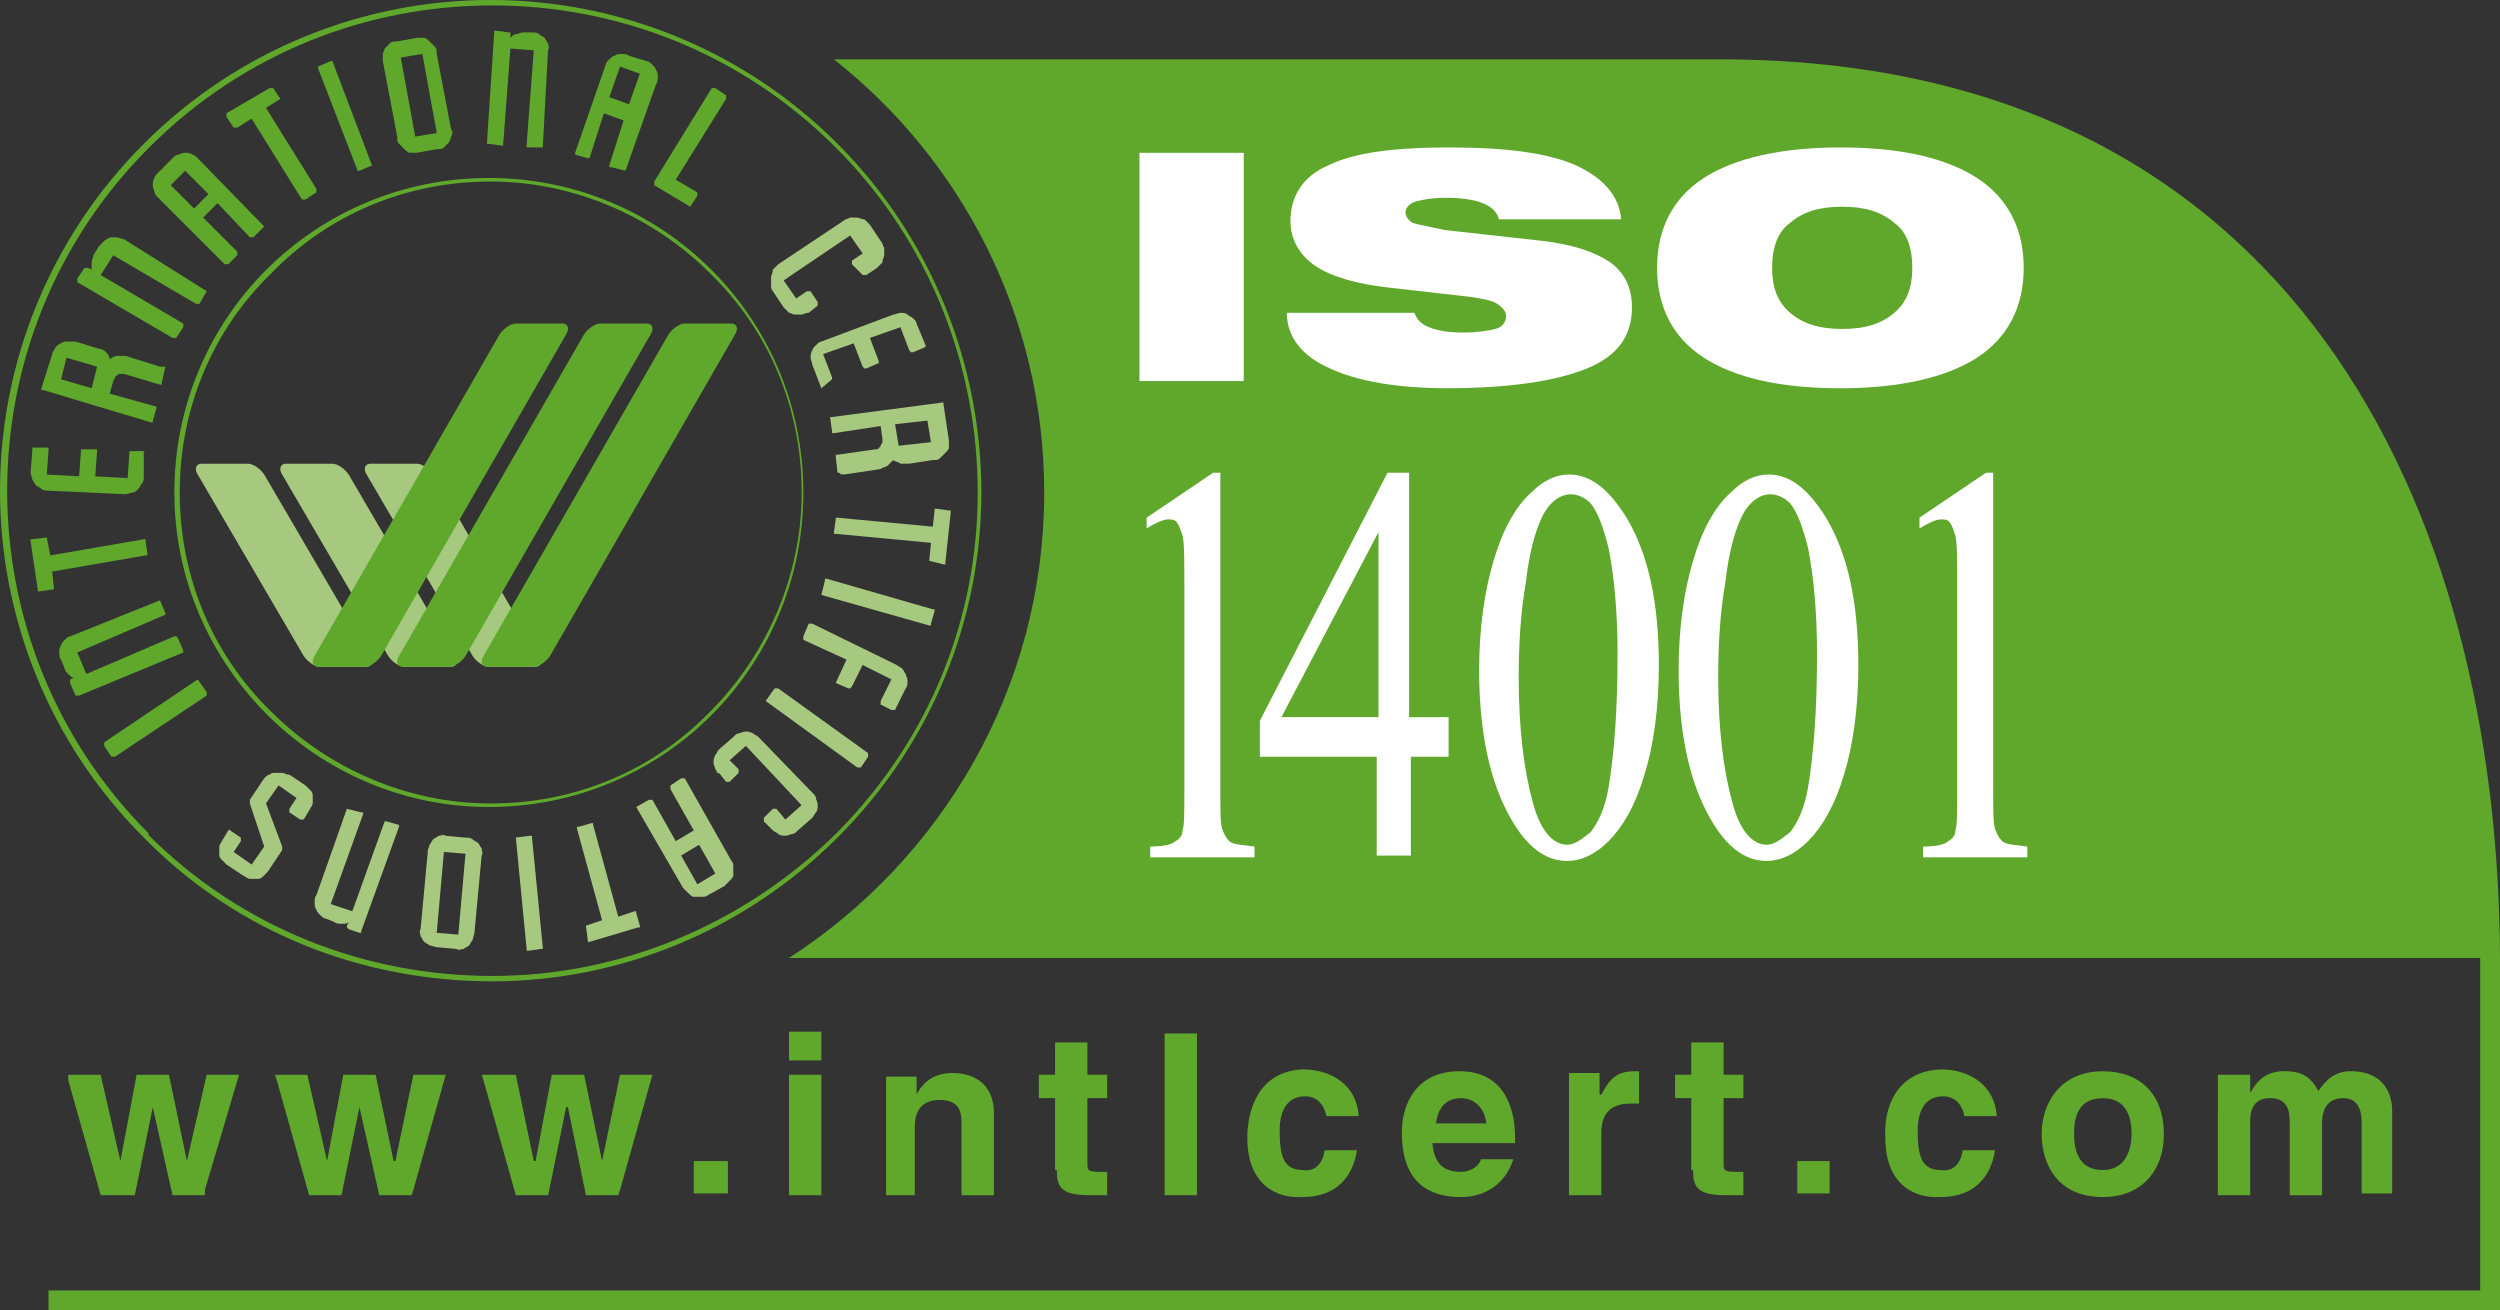
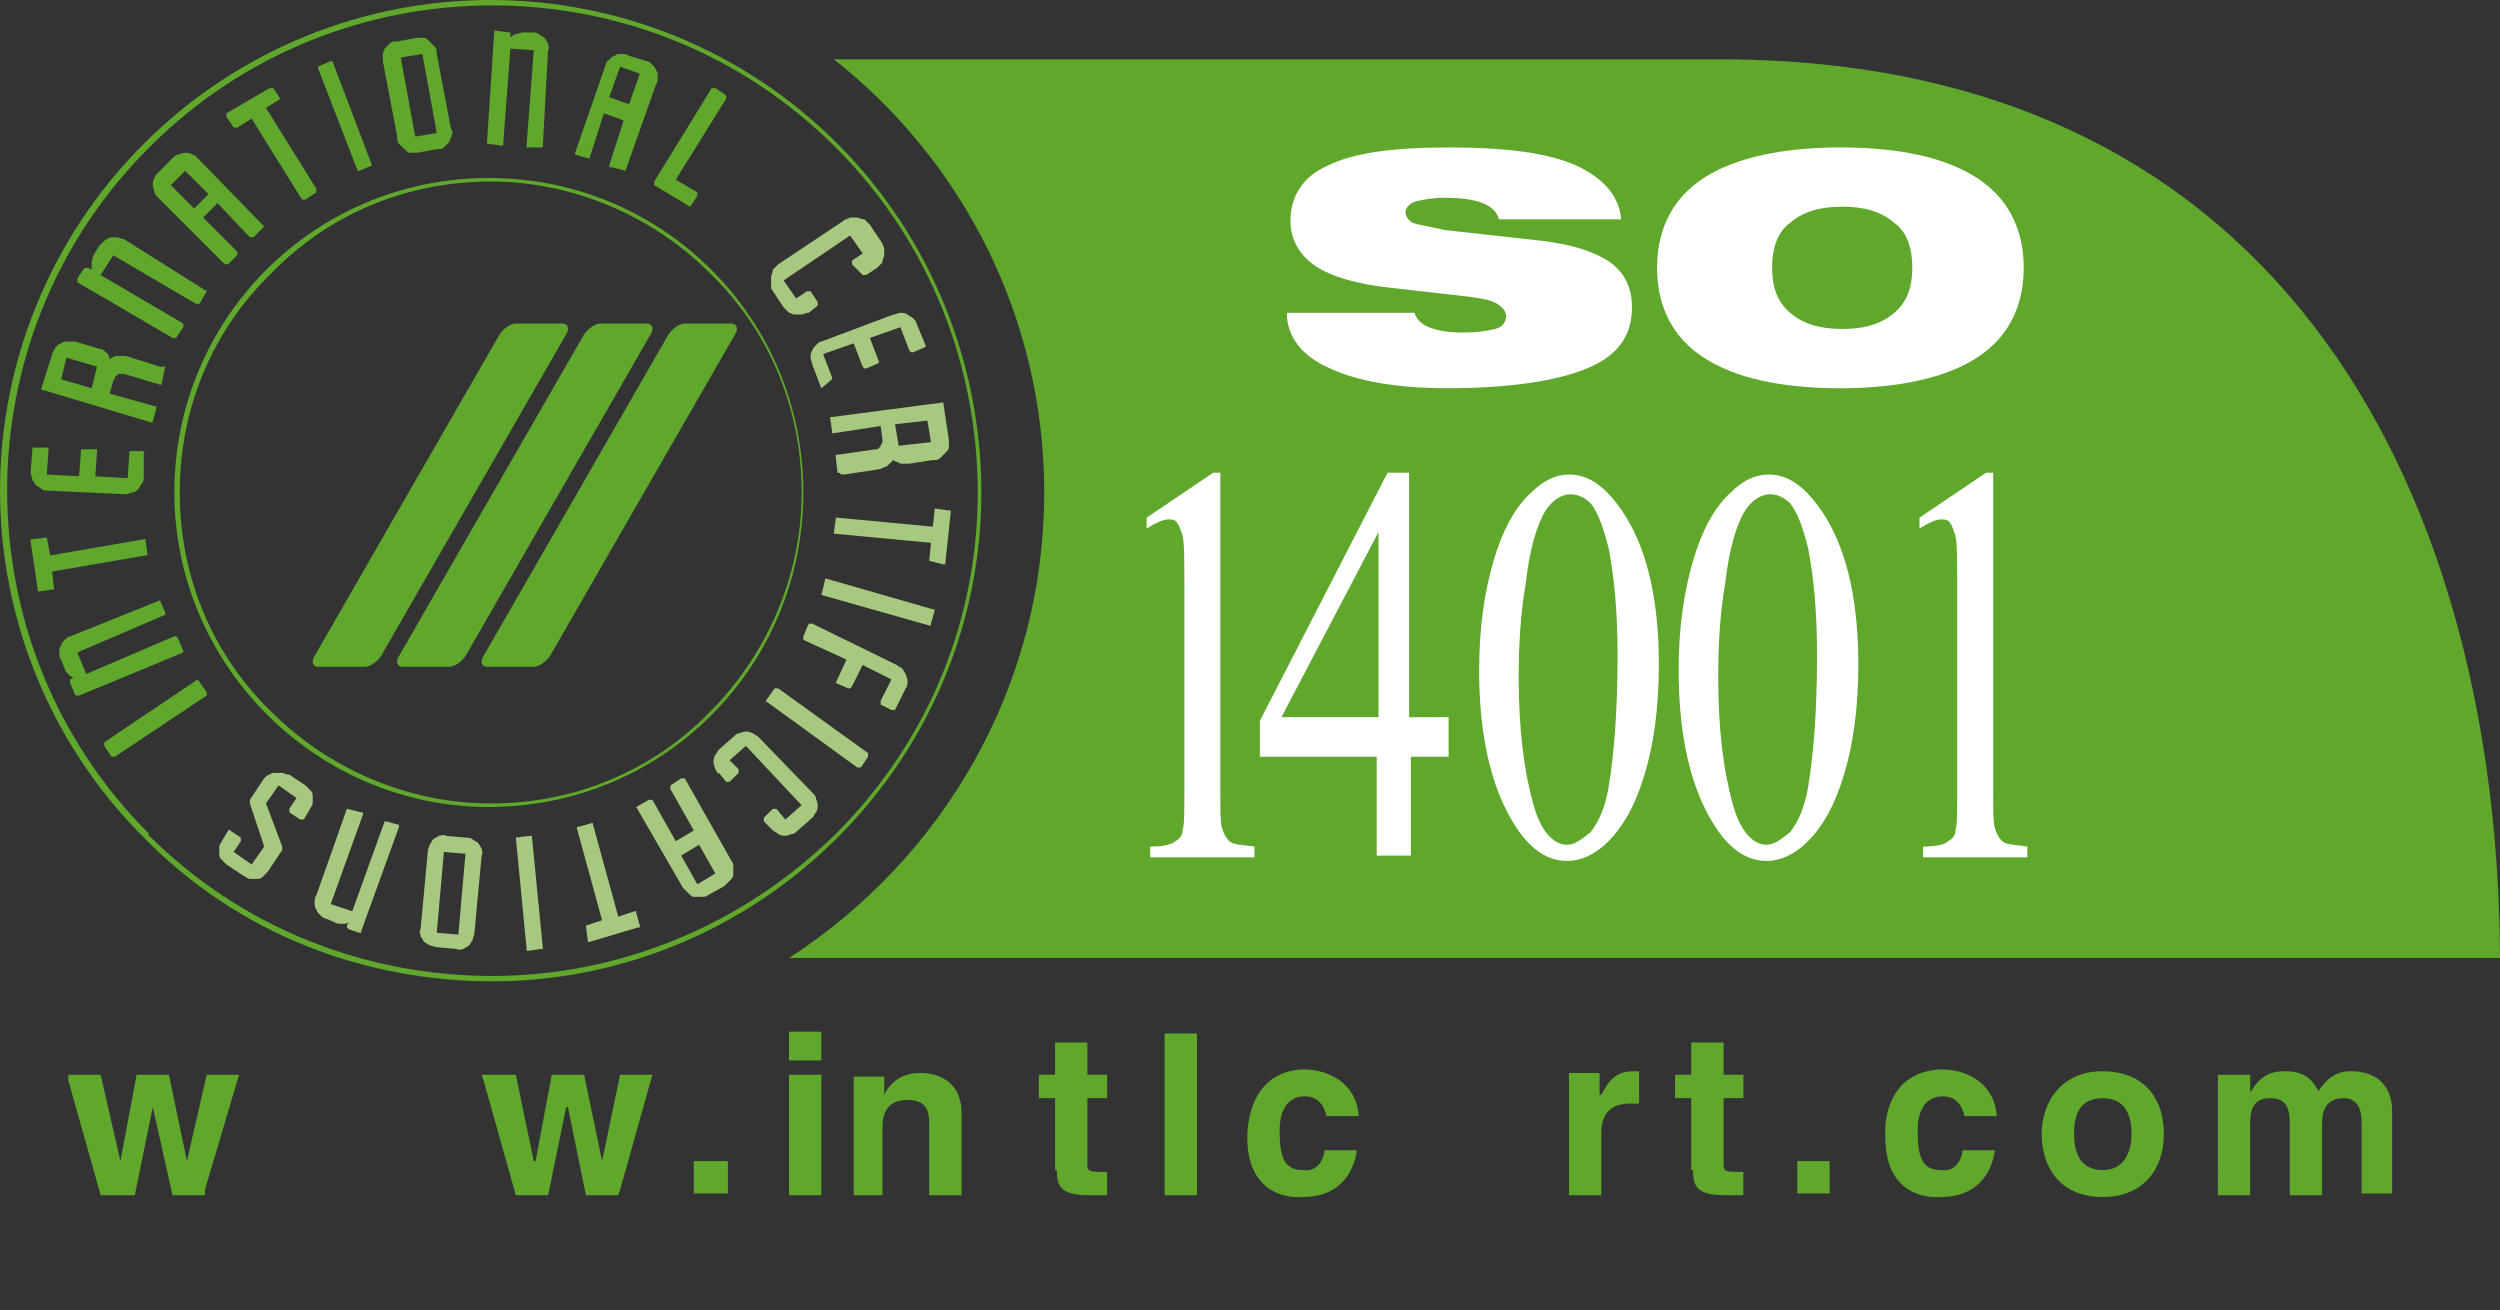
<svg xmlns="http://www.w3.org/2000/svg" version="1.1" id="Layer_1" x="0px" y="0px" width="111.855px" height="58.623px" viewBox="0 3.37 111.855 58.623" enable-background="new 0 3.37 111.855 58.623" xml:space="preserve">
  <rect x="0" y="3.37" width="111.855" height="58.623" fill="#333333" stroke="none" />
  <polygon fill="#5FA82C" points="4.504,56.846 6.031,56.846 6.836,52.907 6.836,52.907 7.719,56.846 9.167,56.846 9.167,56.605   10.695,51.459 9.248,51.459 8.363,55.319 8.363,55.319 7.559,51.459 6.112,51.459 5.387,55.319 5.387,55.319 4.504,51.459   3.055,51.459 3.055,51.7 " />
-   <polygon fill="#5FA82C" points="13.831,56.846 15.279,56.846 16.083,52.907 16.083,52.907 16.968,56.846 18.415,56.846   18.495,56.605 19.942,51.459 18.495,51.459 17.691,55.319 17.611,55.319 16.806,51.459 15.359,51.459 14.635,55.319 14.635,55.319   13.751,51.459 12.303,51.459 12.384,51.7 " />
  <polygon fill="#5FA82C" points="23.079,56.846 24.526,56.846 25.331,52.907 25.411,52.907 26.215,56.846 27.663,56.846   27.743,56.605 29.19,51.459 27.743,51.459 26.938,55.319 26.938,55.319 26.135,51.459 24.687,51.459 23.964,55.319 23.883,55.319   23.079,51.459 21.551,51.459 21.632,51.7 " />
  <polygon fill="#5FA82C" points="31.04,56.766 32.567,56.766 32.567,55.319 31.04,55.319 " />
  <path fill="#5FA82C" d="M35.302,56.846h1.447v-5.389h-1.447V56.846L35.302,56.846z M35.302,50.816h1.447v-1.287h-1.447V50.816  L35.302,50.816z" />
-   <path fill="#5FA82C" d="M39.483,56.846h1.447V53.79c0-0.643,0.241-1.206,1.126-1.206s0.965,0.563,0.965,1.046v3.217h1.447v-3.699  c0-1.125-0.724-1.77-1.85-1.77c-0.725,0-1.286,0.321-1.608,0.966l0,0v-0.805h-1.366v5.308H39.483z" />
+   <path fill="#5FA82C" d="M39.483,56.846V53.79c0-0.643,0.241-1.206,1.126-1.206s0.965,0.563,0.965,1.046v3.217h1.447v-3.699  c0-1.125-0.724-1.77-1.85-1.77c-0.725,0-1.286,0.321-1.608,0.966l0,0v-0.805h-1.366v5.308H39.483z" />
  <path fill="#5FA82C" d="M47.284,55.721c0,0.724,0.16,1.125,1.446,1.125h0.161c0.241,0,0.482,0,0.645,0v-1.045  c-0.081,0-0.241,0-0.321,0c-0.563,0-0.563-0.08-0.563-0.402v-2.896h0.886v-1.046h-0.886v-1.446h-1.446v1.446H46.48v1.046h0.725  v3.218H47.284z" />
  <polygon fill="#5FA82C" points="52.108,56.846 53.555,56.846 53.555,49.609 52.108,49.609 " />
  <path fill="#5FA82C" d="M55.807,54.273c0,2.091,1.286,2.734,2.492,2.654c1.527,0,2.252-0.966,2.412-2.092h-1.447  c-0.08,0.644-0.482,0.966-0.965,0.886c-0.885,0-1.045-0.645-1.045-1.771c0-0.965,0.401-1.528,1.126-1.528  c0.643,0,0.884,0.483,0.965,0.886h1.447c-0.081-1.367-1.206-2.091-2.493-2.091C56.29,51.298,55.807,53.067,55.807,54.273  L55.807,54.273z" />
-   <path fill="#5FA82C" d="M62.722,54.032c0,2.332,1.287,2.896,2.653,2.896c1.126,0,2.011-0.645,2.332-1.689H66.26  c-0.08,0.322-0.482,0.563-0.885,0.563c-0.644,0-1.206-0.241-1.286-1.287h3.698v-0.241c0-1.447-0.563-2.975-2.492-2.975  C63.446,51.298,62.722,52.665,62.722,54.032L62.722,54.032z M64.251,53.632c0.08-0.645,0.4-1.127,1.125-1.127  c0.563,0,1.046,0.402,1.126,1.127H64.251L64.251,53.632z" />
  <path fill="#5FA82C" d="M70.2,56.846h1.447v-2.814c0-0.885,0.482-1.286,1.287-1.286c0.161,0,0.241,0,0.401,0V51.3  c-0.08,0-0.16,0-0.24,0c-0.966,0-1.207,0.643-1.448,1.045h-0.08v-0.966H70.2V56.846L70.2,56.846z" />
  <path fill="#5FA82C" d="M75.75,55.721c0,0.724,0.161,1.125,1.446,1.125h0.161c0.241,0,0.482,0,0.644,0v-1.045  c-0.08,0-0.241,0-0.321,0c-0.563,0-0.563-0.08-0.563-0.402v-2.896h0.886v-1.046h-0.886v-1.446H75.67v1.446h-0.724v1.046h0.724v3.218  H75.75z" />
  <polygon fill="#5FA82C" points="80.414,56.766 81.861,56.766 81.861,55.319 80.414,55.319 " />
  <path fill="#5FA82C" d="M84.354,54.273c0,2.091,1.286,2.734,2.492,2.654c1.528,0,2.252-0.966,2.412-2.092h-1.447  c-0.08,0.644-0.482,0.966-0.965,0.886c-0.885,0-1.045-0.645-1.045-1.771c0-0.965,0.4-1.528,1.125-1.528  c0.644,0,0.885,0.483,0.966,0.886h1.447c-0.081-1.367-1.206-2.091-2.493-2.091C84.756,51.298,84.273,53.067,84.354,54.273  L84.354,54.273z" />
  <path fill="#5FA82C" d="M95.37,54.113c0,0.644-0.24,1.608-1.286,1.608c-1.126,0-1.286-0.967-1.286-1.608  c0-0.724,0.16-1.608,1.286-1.608S95.37,53.469,95.37,54.113L95.37,54.113z M91.349,54.113c0,1.366,0.724,2.814,2.734,2.814  c1.77,0,2.733-1.206,2.733-2.814c0-1.77-1.046-2.813-2.733-2.813C92.234,51.298,91.349,52.665,91.349,54.113L91.349,54.113z" />
  <path fill="#5FA82C" d="M99.23,56.846h1.447V53.55c0-0.644,0.241-1.046,0.885-1.046c0.804,0,0.886,0.563,0.886,1.126v3.217h1.446  V53.63c0-0.644,0.241-1.126,0.965-1.126c0.645,0,0.805,0.563,0.805,1.046v3.217h1.366v-3.699c0-0.885-0.481-1.77-1.85-1.77  c-0.724,0-1.125,0.401-1.447,0.885c-0.32-0.563-0.643-0.885-1.526-0.885c-0.806,0-1.207,0.401-1.528,0.966l0,0v-0.806h-1.447  L99.23,56.846L99.23,56.846z" />
  <path fill="#5FA82C" d="M46.72,25.405c0,8.766-4.584,16.404-11.419,20.827h76.554c-0.081-20.022-9.167-40.207-34.898-40.207H37.312  C43.021,10.529,46.72,17.524,46.72,25.405z" />
-   <polygon fill="#5FA82C" points="2.172,61.108 110.97,61.108 110.97,46.152 111.855,46.152 111.855,61.592 111.855,61.993   111.452,61.993 2.172,61.993 " />
-   <polygon fill="#FFFFFF" points="50.982,20.42 50.982,10.207 55.646,10.207 55.646,20.42 " />
  <path fill="#FFFFFF" d="M57.575,17.364h5.711c0.08,0.241,0.24,0.482,0.643,0.645c0.402,0.159,0.885,0.24,1.528,0.24  c0.643,0,1.126-0.081,1.446-0.161c0.321-0.08,0.482-0.321,0.482-0.563s-0.161-0.401-0.402-0.563c-0.24-0.161-0.724-0.24-1.285-0.32  l-3.539-0.402c-1.447-0.161-2.572-0.481-3.297-0.965c-0.724-0.483-1.125-1.206-1.125-2.011c0-1.126,0.563-2.011,1.688-2.492  c1.126-0.563,2.896-0.805,5.388-0.805c2.573,0,4.423,0.24,5.709,0.805c1.207,0.563,1.932,1.366,2.011,2.412h-5.468  c-0.081-0.322-0.321-0.563-0.724-0.725s-0.966-0.24-1.689-0.24c-0.563,0-0.965,0.079-1.285,0.159  c-0.322,0.081-0.482,0.322-0.482,0.483c0,0.16,0.08,0.321,0.32,0.482c0.241,0.079,0.725,0.159,1.447,0.32l4.344,0.482  c1.366,0.161,2.332,0.481,3.056,0.965c0.644,0.482,0.965,1.126,0.965,2.011c0,1.286-0.644,2.171-2.011,2.733  c-1.366,0.563-3.457,0.885-6.271,0.885c-2.252,0-4.021-0.321-5.228-0.885C58.219,19.294,57.575,18.409,57.575,17.364L57.575,17.364z  " />
  <path fill="#FFFFFF" d="M79.288,15.353c0,0.885,0.24,1.528,0.804,2.011c0.563,0.482,1.287,0.724,2.332,0.724  c1.046,0,1.77-0.24,2.332-0.724c0.563-0.481,0.805-1.126,0.805-2.011s-0.241-1.608-0.805-2.01c-0.563-0.482-1.286-0.725-2.332-0.725  c-1.045,0-1.77,0.241-2.332,0.725C79.529,13.745,79.288,14.469,79.288,15.353L79.288,15.353z M74.141,15.353  c0-1.77,0.725-3.136,2.091-4.021c1.367-0.885,3.458-1.366,6.111-1.366c2.733,0,4.744,0.481,6.111,1.366  c1.366,0.886,2.091,2.252,2.091,4.021s-0.725,3.137-2.091,4.021c-1.367,0.886-3.458,1.367-6.111,1.367  c-2.734,0-4.744-0.481-6.111-1.367C74.866,18.49,74.141,17.123,74.141,15.353L74.141,15.353z" />
  <path fill="#FFFFFF" d="M51.303,26.531l2.976-2.011H54.6v14.152c0,0.966,0,1.527,0.081,1.77c0.08,0.241,0.161,0.402,0.321,0.563  s0.563,0.16,1.126,0.241v0.482h-4.664v-0.482c0.563,0,0.965-0.081,1.126-0.241c0.161-0.08,0.32-0.24,0.32-0.481  c0.081-0.241,0.081-0.805,0.081-1.771v-9.087c0-1.206,0-2.01-0.081-2.332c-0.08-0.24-0.16-0.481-0.24-0.563  c-0.08-0.161-0.241-0.161-0.402-0.161c-0.24,0-0.563,0.161-0.965,0.402V26.531L51.303,26.531z" />
  <path fill="#FFFFFF" d="M64.813,35.457v1.771h-1.688v4.422h-1.528v-4.422H56.37v-1.608l5.709-11.098h0.966v10.937L64.813,35.457  L64.813,35.457z M61.677,35.457v-8.281l-4.343,8.281H61.677L61.677,35.457z" />
  <path fill="#FFFFFF" d="M66.18,33.366c0-1.93,0.241-3.538,0.645-4.905c0.4-1.366,0.965-2.411,1.688-3.056  c0.563-0.563,1.126-0.804,1.688-0.804c0.966,0,1.771,0.643,2.573,1.93c0.965,1.608,1.447,3.779,1.447,6.594  c0,1.931-0.241,3.618-0.644,4.905c-0.401,1.367-0.966,2.332-1.607,2.977c-0.645,0.643-1.287,0.884-1.85,0.884  c-1.206,0-2.172-0.965-2.977-2.814C66.502,37.548,66.18,35.618,66.18,33.366L66.18,33.366z M67.95,33.687  c0,2.332,0.24,4.182,0.644,5.629c0.322,1.207,0.885,1.85,1.528,1.85c0.32,0,0.644-0.24,1.045-0.563  c0.32-0.402,0.644-1.046,0.805-2.011c0.241-1.447,0.401-3.377,0.401-5.95c0-1.931-0.16-3.538-0.401-4.744  c-0.241-0.965-0.482-1.608-0.805-2.011c-0.241-0.241-0.563-0.402-0.885-0.402c-0.401,0-0.805,0.241-1.125,0.725  c-0.402,0.644-0.725,1.77-0.886,3.217C68.03,30.793,67.95,32.24,67.95,33.687L67.95,33.687z" />
  <path fill="#FFFFFF" d="M75.106,33.366c0-1.93,0.241-3.538,0.645-4.905c0.4-1.366,0.965-2.411,1.688-3.056  c0.563-0.563,1.126-0.804,1.688-0.804c0.965,0,1.77,0.643,2.573,1.93c0.965,1.608,1.446,3.779,1.446,6.594  c0,1.931-0.241,3.618-0.643,4.905c-0.402,1.367-0.966,2.332-1.608,2.977c-0.644,0.643-1.287,0.884-1.85,0.884  c-1.206,0-2.171-0.965-2.977-2.814C75.427,37.548,75.106,35.618,75.106,33.366L75.106,33.366z M76.876,33.687  c0,2.332,0.24,4.182,0.643,5.629c0.322,1.207,0.885,1.85,1.528,1.85c0.321,0,0.644-0.24,1.045-0.563  c0.322-0.402,0.644-1.046,0.805-2.011c0.241-1.447,0.401-3.377,0.401-5.95c0-1.931-0.16-3.538-0.401-4.744  c-0.241-0.965-0.481-1.608-0.805-2.011c-0.241-0.241-0.563-0.402-0.884-0.402c-0.402,0-0.806,0.241-1.126,0.725  c-0.402,0.644-0.725,1.77-0.886,3.217C76.956,30.793,76.876,32.24,76.876,33.687L76.876,33.687z" />
  <path fill="#FFFFFF" d="M85.882,26.531l2.976-2.011h0.321v14.152c0,0.966,0,1.527,0.08,1.77c0.081,0.241,0.161,0.402,0.322,0.563  c0.16,0.16,0.563,0.16,1.126,0.241v0.482h-4.664v-0.482c0.563,0,0.965-0.081,1.126-0.241c0.16-0.08,0.32-0.24,0.32-0.481  c0.08-0.241,0.08-0.805,0.08-1.771v-9.087c0-1.206,0-2.01-0.08-2.332c-0.08-0.24-0.16-0.481-0.24-0.563  c-0.08-0.161-0.241-0.161-0.402-0.161c-0.241,0-0.563,0.161-0.965,0.402V26.531L85.882,26.531z" />
-   <path fill="#A7C97F" d="M13.59,32.722c0.161,0.24,0.482,0.481,0.724,0.481h2.091c0.241,0,0.322-0.241,0.161-0.481l-4.744-8.121  c-0.16-0.241-0.481-0.482-0.724-0.482H9.007c-0.241,0-0.322,0.241-0.161,0.482L13.59,32.722L13.59,32.722z M17.37,32.722  c0.159,0.24,0.481,0.481,0.724,0.481h2.091c0.241,0,0.321-0.241,0.16-0.481L15.6,24.601c-0.161-0.241-0.482-0.482-0.724-0.482  h-2.091c-0.241,0-0.321,0.241-0.161,0.482L17.37,32.722L17.37,32.722z M21.149,32.722c0.16,0.24,0.482,0.481,0.725,0.481h2.091  c0.241,0,0.321-0.241,0.16-0.481l-4.744-8.121c-0.161-0.241-0.482-0.482-0.725-0.482h-2.091c-0.241,0-0.32,0.241-0.161,0.482  L21.149,32.722L21.149,32.722z" />
  <path fill="#A7C97F" d="M26.215,44.785L26.215,44.785l0.724-0.241l-1.125-4.102c0,0,0,0,0-0.08c0,0,0,0,0.08,0l0.563-0.161  c0,0,0,0,0.081,0c0,0,0,0,0,0.081l1.125,4.102l0.725-0.241c0,0,0,0,0.08,0c0,0,0,0,0,0.08l0.161,0.563c0,0,0,0,0,0.08  c0,0,0,0-0.081,0l-2.171,0.645c0,0,0,0-0.08,0c0,0,0,0,0-0.08L26.215,44.785C26.215,44.865,26.215,44.785,26.215,44.785  L26.215,44.785z M23.079,40.844L23.079,40.844l0.644-0.08c0,0,0,0,0.08,0c0,0,0,0,0,0.08l0.481,4.904c0,0,0,0,0,0.08  c0,0,0,0-0.079,0l-0.563,0.081c0,0,0,0-0.08,0c0,0,0,0,0-0.081L23.079,40.844C22.999,40.844,22.999,40.844,23.079,40.844  L23.079,40.844z M19.541,45.106l0.965,0.081l0.321-3.619l-0.966-0.08L19.541,45.106L19.541,45.106z M19.219,41.166  c0.081-0.08,0.081-0.159,0.161-0.24c0.08-0.08,0.161-0.08,0.241-0.16c0.081,0,0.24-0.081,0.32,0l0.886,0.08  c0.08,0,0.24,0,0.321,0.08c0.08,0.08,0.16,0.08,0.241,0.16c0.08,0.08,0.08,0.161,0.16,0.241c0,0.08,0.081,0.241,0,0.321  l-0.321,3.458c0,0.081-0.08,0.241-0.08,0.322c-0.081,0.08-0.081,0.159-0.161,0.24c-0.08,0.08-0.16,0.08-0.24,0.16  c-0.08,0-0.241,0.081-0.321,0l-0.885-0.08c-0.081,0-0.241-0.08-0.322-0.08c-0.08-0.08-0.16-0.08-0.241-0.16  c-0.08-0.08-0.08-0.161-0.16-0.241c0-0.081-0.081-0.241,0-0.321l0.321-3.458C19.138,41.327,19.219,41.247,19.219,41.166  L19.219,41.166z M15.52,39.557L15.52,39.557l0.644,0.161c0,0,0,0,0.081,0c0,0,0,0,0,0.081l-1.447,4.021l0.965,0.321l1.447-4.021l0,0  h0.08l0.563,0.161l0,0c0,0,0,0,0,0.08l-1.688,4.664c0,0,0,0,0,0.08c0,0,0,0-0.08,0l-0.482-0.16c0,0,0,0-0.08-0.081c0,0,0,0,0-0.08  l0.08-0.161c-0.08,0.08-0.161,0.08-0.321,0.08c-0.08,0-0.24,0-0.321-0.08l-0.401-0.161c-0.081,0-0.161-0.079-0.242-0.159  c-0.08-0.081-0.16-0.161-0.16-0.241c-0.08-0.081-0.08-0.161-0.08-0.322c0-0.08,0-0.241,0.08-0.321L15.52,39.557L15.52,39.557  L15.52,39.557z M12.062,38.03c0.08-0.08,0.161-0.08,0.241-0.08s0.161,0,0.321,0c0.081,0,0.161,0.08,0.321,0.08l0.725,0.482  c0.08,0.08,0.16,0.161,0.241,0.24c0.08,0.08,0.08,0.161,0.08,0.241s0,0.161,0,0.321c0,0.081-0.08,0.161-0.161,0.322l-0.241,0.401  c0,0,0,0-0.08,0c0,0,0,0-0.08,0l-0.482-0.321c0,0,0,0,0-0.08c0,0,0,0,0-0.081l0.321-0.482l-0.804-0.563l-0.563,0.804l0.725,1.931  c0,0,0,0,0,0.08v0.08l-0.645,0.965c-0.08,0.081-0.16,0.161-0.24,0.242c-0.08,0.08-0.16,0.08-0.241,0.08c-0.08,0-0.16,0-0.321,0  c-0.08,0-0.161-0.08-0.321-0.161l-0.724-0.481c-0.081-0.08-0.161-0.161-0.241-0.241c-0.081-0.08-0.081-0.161-0.081-0.241  s0-0.161,0-0.321c0-0.081,0.081-0.161,0.161-0.321l0.241-0.401c0,0,0.08-0.081,0.08,0l0.481,0.321c0,0,0,0,0,0.08c0,0,0,0,0,0.081  l-0.32,0.481l0.804,0.563l0.563-0.805l-0.644-1.931c0-0.08,0-0.08,0-0.16l0.644-0.965C11.901,38.11,11.982,38.03,12.062,38.03  L12.062,38.03z M35.864,17.444c-0.08,0-0.239,0-0.32,0c-0.08,0-0.161-0.08-0.241-0.08c-0.08-0.081-0.161-0.161-0.241-0.241  l-0.482-0.724C34.5,16.318,34.5,16.238,34.5,16.077c0-0.08,0-0.241,0-0.32c0-0.08,0.079-0.161,0.079-0.321  c0.08-0.081,0.162-0.161,0.241-0.241l2.896-1.931c0.081-0.08,0.161-0.08,0.322-0.16c0.08,0,0.24,0,0.32,0  c0.081,0,0.161,0.08,0.321,0.08c0.081,0.08,0.161,0.161,0.242,0.241l0.481,0.724c0.08,0.08,0.08,0.161,0.16,0.321  c0,0.081,0,0.24,0,0.321c0,0.08-0.08,0.16-0.08,0.321c-0.08,0.08-0.161,0.161-0.24,0.241l-0.482,0.322c0,0,0,0-0.081,0  c0,0,0,0-0.08,0l-0.481-0.483c0,0,0,0,0-0.08c0,0,0,0,0-0.08l0.481-0.322l-0.563-0.804l-2.976,2.011l0.563,0.805l0.481-0.321  c0,0,0,0,0.08,0c0,0,0,0,0.08,0l0.322,0.482c0,0,0,0,0,0.079c0,0,0,0,0,0.08l-0.402,0.322  C36.025,17.364,35.945,17.444,35.864,17.444L35.864,17.444z M36.749,20.741C36.749,20.661,36.669,20.661,36.749,20.741l-0.402-1.045  c0-0.081-0.08-0.241-0.08-0.322c0-0.08,0-0.24,0.08-0.32c0-0.08,0.081-0.161,0.161-0.241c0.081-0.08,0.161-0.161,0.241-0.161  l3.217-1.206c0.08,0,0.241-0.08,0.32-0.08c0.082,0,0.241,0,0.322,0.08c0.08,0.08,0.16,0.08,0.241,0.161  c0.08,0.08,0.16,0.161,0.16,0.241l0.401,0.965v0.08l0,0l-0.563,0.241h-0.081c0,0,0,0-0.08-0.08l-0.401-1.045L38.92,18.49l0.4,1.045  v0.08l0,0l-0.563,0.241c0,0,0,0-0.081,0c0,0,0,0-0.08-0.08l-0.402-1.045l-1.367,0.481l0.402,1.046v0.079l0,0L36.749,20.741  L36.749,20.741L36.749,20.741z M41.654,23.153l-0.161-0.965l-1.446,0.161l0.161,0.965L41.654,23.153L41.654,23.153z M37.472,24.52  C37.472,24.52,37.392,24.52,37.472,24.52l-0.08-0.725c0,0,0,0,0-0.079c0,0,0,0,0.08,0l1.688-0.241c0.08,0,0.16,0,0.16-0.08  c0.081,0,0.081-0.081,0.081-0.081c0-0.08,0.08-0.08,0.08-0.161c0-0.08,0-0.08,0-0.16l-0.08-0.563l-2.091,0.321c0,0,0,0-0.081,0  c0,0,0,0,0-0.081l-0.08-0.563c0,0,0,0,0-0.08c0,0,0,0,0.08,0l4.905-0.644c0,0,0,0,0.081,0c0,0,0,0,0,0.08l0.241,1.607  c0,0.08,0,0.241,0,0.321c0,0.081-0.081,0.161-0.161,0.241c-0.08,0.081-0.161,0.161-0.241,0.241s-0.161,0.08-0.321,0.08l-1.046,0.161  c-0.161,0-0.241,0-0.402,0c-0.079-0.081-0.24-0.081-0.32-0.161c-0.08,0.08-0.161,0.161-0.241,0.241s-0.241,0.08-0.321,0.161  l-1.607,0.241c-0.081,0-0.081,0-0.081,0h-0.08C37.553,24.52,37.553,24.52,37.472,24.52L37.472,24.52L37.472,24.52L37.472,24.52z   M41.575,28.461L41.575,28.461l0.08-0.804l-4.263-0.402c0,0,0,0-0.08,0c0,0,0,0,0-0.079l0.08-0.563c0,0,0,0,0-0.08c0,0,0,0,0.08,0  l4.263,0.402l0.08-0.725c0,0,0,0,0-0.08c0,0,0,0,0.08,0l0.563,0.08c0,0,0,0,0.08,0c0,0,0,0,0,0.08l-0.241,2.251c0,0,0,0,0,0.081  c0,0,0,0-0.08,0L41.575,28.461L41.575,28.461L41.575,28.461z M36.749,29.989C36.749,29.908,36.749,29.908,36.749,29.989l0.16-0.644  c0,0,0,0,0-0.08c0,0,0,0,0.08,0l4.745,1.366c0,0,0,0,0.08,0c0,0,0,0,0,0.08l-0.161,0.563c0,0,0,0,0,0.081c0,0,0,0-0.08,0  L36.749,29.989L36.749,29.989L36.749,29.989z M37.392,33.928L37.392,33.928l0.482-1.045l-1.931-0.886c0,0,0,0,0-0.08c0,0,0,0,0-0.08  l0.241-0.563c0,0,0,0,0.08,0c0,0,0,0,0.08,0l3.78,1.85c0.08,0.08,0.16,0.08,0.241,0.161c0.079,0.08,0.079,0.16,0.159,0.241  c0,0.08,0.081,0.16,0.081,0.321c0,0.08,0,0.241-0.081,0.32l-0.481,0.967c0,0,0,0-0.08,0c0,0,0,0-0.08,0l-0.481-0.241  c0,0,0,0,0-0.081v-0.08l0.481-0.965l-1.287-0.645l-0.481,0.966c0,0,0,0-0.08,0.081c0,0,0,0-0.081,0L37.392,33.928  C37.392,34.01,37.392,34.01,37.392,33.928L37.392,33.928z M34.257,34.733L34.257,34.733l0.4-0.563c0,0,0,0,0.081,0c0,0,0,0,0.08,0  l4.021,2.896c0,0,0,0,0,0.08c0,0,0,0,0,0.081l-0.321,0.481c0,0,0,0-0.08,0c0,0,0,0-0.081,0L34.257,34.733  C34.337,34.733,34.257,34.733,34.257,34.733L34.257,34.733z M32.005,37.789c0-0.08-0.08-0.161-0.08-0.32c0-0.081,0-0.161,0.08-0.322  c0.08-0.08,0.08-0.16,0.161-0.241l0.644-0.563c0.08-0.081,0.16-0.161,0.24-0.161c0.081,0,0.161-0.08,0.322-0.08  c0.08,0,0.16,0,0.32,0.08c0.081,0.08,0.161,0.08,0.241,0.161l2.412,2.491c0.081,0.081,0.161,0.161,0.161,0.241  c0,0.081,0.081,0.161,0.081,0.322c0,0.08,0,0.241-0.081,0.321c-0.08,0.081-0.08,0.16-0.161,0.24l-0.644,0.563  c-0.079,0.08-0.16,0.16-0.24,0.16c-0.081,0-0.161,0.081-0.322,0.081c-0.08,0-0.241,0-0.321-0.081c-0.08-0.08-0.161-0.08-0.241-0.16  l-0.401-0.402c0,0,0,0,0-0.08c0,0,0,0,0-0.081l0.401-0.401c0,0,0,0,0.08,0c0,0,0,0,0.081,0l0.401,0.482l0.724-0.644l-2.491-2.654  l-0.725,0.645l0.401,0.401c0,0,0,0,0,0.08c0,0,0,0,0,0.081l-0.401,0.401c0,0,0,0-0.081,0c0,0,0,0-0.08,0l-0.32-0.401  C32.085,38.03,32.085,37.869,32.005,37.789L32.005,37.789z M31.2,42.935l0.805-0.482l-0.725-1.287l-0.804,0.482L31.2,42.935  L31.2,42.935z M28.467,39.477L28.467,39.477l0.563-0.321c0,0,0,0,0.081,0c0,0,0,0,0.08,0l1.045,1.851l0.806-0.482l-1.046-1.85  c0,0,0,0,0-0.081c0,0,0,0,0-0.08l0.482-0.321c0,0,0,0,0.08,0c0,0,0,0,0.08,0l2.091,3.698c0.081,0.081,0.081,0.161,0.081,0.321  c0,0.08,0,0.241,0,0.321c0,0.081-0.081,0.161-0.161,0.241c-0.081,0.081-0.161,0.161-0.241,0.241l-0.724,0.401  c-0.081,0.08-0.161,0.08-0.322,0.08c-0.08,0-0.241,0-0.32,0c-0.08,0-0.161-0.08-0.241-0.16s-0.161-0.16-0.241-0.24L28.467,39.477  C28.467,39.557,28.467,39.477,28.467,39.477L28.467,39.477z" />
  <path fill="#5FA82C" d="M6.433,23.555C6.513,23.555,6.513,23.636,6.433,23.555v1.126c0,0.08,0,0.241-0.081,0.32  c-0.08,0.081-0.08,0.161-0.16,0.241c-0.08,0.081-0.161,0.161-0.24,0.161c-0.081,0-0.241,0.08-0.322,0.08l-3.457-0.16  c-0.081,0-0.241,0-0.322-0.081c-0.08-0.08-0.16-0.08-0.241-0.16c-0.08-0.081-0.08-0.16-0.16-0.24c0-0.081-0.081-0.241-0.081-0.322  l0.081-1.045v-0.08c0,0,0,0,0.08,0h0.563c0,0,0,0,0.081,0c0,0,0,0,0,0.08l-0.081,1.126l1.447,0.08l0.081-1.126v-0.08  c0,0,0,0,0.079,0h0.563c0,0,0,0,0.08,0c0,0,0,0,0,0.08l-0.08,1.126l1.447,0.08l0.08-1.125v-0.081c0,0,0,0,0.08,0H6.433L6.433,23.555  L6.433,23.555z M8.845,33.768C8.845,33.768,8.927,33.768,8.845,33.768l0.402,0.563c0,0,0,0,0,0.081c0,0,0,0,0,0.08l-4.103,2.734  c0,0,0,0-0.08,0c0,0,0,0-0.08,0l-0.321-0.483c0,0,0,0,0-0.08c0,0,0,0,0-0.08L8.845,33.768L8.845,33.768L8.845,33.768z M7.157,30.23  L7.157,30.23l0.241,0.563c0,0,0,0,0,0.08l0,0l-3.939,1.689l0.401,0.965l3.94-1.688c0,0,0,0,0.08,0c0,0,0,0,0.08,0.08l0.241,0.563  c0,0,0,0,0,0.081l0,0l-4.664,1.93c0,0,0,0-0.08,0c0,0,0,0-0.08,0L3.136,33.93v-0.08c0,0,0,0,0-0.08l0.16-0.081  c-0.08,0-0.16-0.08-0.241-0.16c-0.08-0.081-0.16-0.161-0.16-0.241l-0.161-0.401c-0.08-0.08-0.08-0.241-0.08-0.321  c0-0.081,0-0.241,0.08-0.322c0-0.08,0.08-0.16,0.161-0.241c0.08-0.08,0.16-0.159,0.241-0.159L7.157,30.23  C7.077,30.23,7.077,30.23,7.157,30.23L7.157,30.23z M2.091,27.416C2.172,27.416,2.172,27.416,2.091,27.416l0.161,0.805l4.182-0.725  c0,0,0,0,0.08,0c0,0,0,0,0,0.08l0.081,0.563c0,0,0,0,0,0.08c0,0,0,0-0.081,0l-4.182,0.724l0.081,0.724c0,0,0,0,0,0.081  c0,0,0,0-0.081,0l-0.563,0.08c0,0,0,0-0.08,0c0,0,0,0,0-0.08l-0.322-2.172c0,0,0,0,0-0.08c0,0,0,0,0.081,0L2.091,27.416  L2.091,27.416L2.091,27.416z M2.975,19.374l-0.241,0.965l1.367,0.402l0.241-0.965L2.975,19.374L2.975,19.374z M7.398,19.776  C7.398,19.856,7.398,19.856,7.398,19.776L7.237,20.5c0,0,0,0,0,0.081c0,0,0,0-0.08,0L5.55,20.098c-0.08,0-0.161,0-0.161,0  c-0.08,0-0.08,0-0.16,0.081c-0.081,0-0.081,0.08-0.081,0.08c0,0.079-0.08,0.079-0.08,0.16l-0.161,0.563l2.012,0.563c0,0,0,0,0.08,0  c0,0,0,0,0,0.08l-0.16,0.563c0,0,0,0,0,0.081c0,0,0,0-0.081,0l-4.824-1.447c0,0,0,0-0.081,0c0,0,0,0,0-0.081l0.482-1.527  c0-0.081,0.081-0.16,0.161-0.321c0.08-0.08,0.16-0.16,0.24-0.16c0.08-0.081,0.161-0.081,0.321-0.081c0.081,0,0.242,0,0.322,0  l1.045,0.322c0.161,0,0.241,0.08,0.322,0.159c0.08,0.081,0.159,0.161,0.159,0.322c0.081-0.081,0.241-0.161,0.322-0.161  c0.16,0,0.241,0,0.401,0l1.528,0.482h0.08h0.08C7.318,19.776,7.318,19.776,7.398,19.776C7.318,19.776,7.318,19.776,7.398,19.776  L7.398,19.776L7.398,19.776z M9.248,16.399L9.248,16.399l-0.321,0.563c0,0,0,0-0.081,0c0,0,0,0-0.08,0l-3.699-2.171l-0.563,0.886  l3.698,2.171c0,0,0,0,0,0.08v0.081L7.881,18.49c0,0,0,0-0.08,0c0,0,0,0-0.081,0l-4.262-2.493c0,0,0,0,0-0.08c0,0,0,0,0-0.081  l0.321-0.481c0,0,0,0,0.08,0h0.08L4.1,15.435c0-0.081,0-0.161,0-0.322c0-0.08,0.08-0.241,0.08-0.321l0.241-0.401  c0.081-0.08,0.161-0.161,0.241-0.241c0.081-0.08,0.161-0.08,0.241-0.161c0.081,0,0.24,0,0.321,0c0.08,0,0.241,0.081,0.321,0.081  L9.248,16.399C9.167,16.318,9.248,16.318,9.248,16.399L9.248,16.399z M8.284,11.011l-0.645,0.643L8.684,12.7l0.645-0.644  L8.284,11.011L8.284,11.011z M11.821,13.504C11.821,13.585,11.821,13.585,11.821,13.504l-0.481,0.482c0,0,0,0-0.081,0  c0,0,0,0-0.08,0l-1.447-1.527l-0.644,0.645l1.527,1.526c0,0,0,0,0,0.08v0.081l-0.401,0.401c0,0,0,0-0.08,0c0,0,0,0-0.081,0  l-2.975-2.975c-0.081-0.081-0.161-0.161-0.161-0.241c0-0.081-0.081-0.161-0.081-0.322c0-0.08,0-0.241,0.081-0.321  c0-0.08,0.08-0.161,0.161-0.24l0.643-0.645c0.081-0.08,0.161-0.16,0.241-0.16c0.081,0,0.161-0.081,0.322-0.081  c0.08,0,0.24,0,0.32,0.081c0.08,0,0.161,0.08,0.241,0.16L11.821,13.504L11.821,13.504L11.821,13.504z M12.545,7.795  C12.545,7.875,12.545,7.875,12.545,7.795L11.9,8.197l2.252,3.618c0,0,0,0,0,0.08c0,0,0,0,0,0.081l-0.481,0.321c0,0,0,0-0.081,0  c0,0,0,0-0.08,0l-2.252-3.618l-0.644,0.4c0,0,0,0-0.08,0c0,0,0,0-0.08,0l-0.321-0.481c0,0,0,0,0-0.08c0,0,0,0,0-0.08l1.93-1.126  c0,0,0,0,0.08,0c0,0,0,0,0.081,0L12.545,7.795L12.545,7.795L12.545,7.795z M16.645,10.77L16.645,10.77l-0.563,0.241c0,0,0,0-0.08,0  l0,0l-1.771-4.584c0,0,0,0,0-0.08l0,0l0.563-0.241c0,0,0,0,0.08,0l0,0L16.645,10.77L16.645,10.77L16.645,10.77z M18.897,5.784  l-0.965,0.161l0.645,3.538l0.965-0.161L18.897,5.784L18.897,5.784z M20.184,9.483c0,0.08-0.081,0.161-0.081,0.241  c-0.08,0.081-0.161,0.161-0.241,0.241c-0.08,0.079-0.159,0.079-0.32,0.079l-0.886,0.161c-0.079,0-0.24,0-0.32,0  c-0.081,0-0.161-0.08-0.241-0.161c-0.081-0.079-0.161-0.159-0.241-0.239c-0.081-0.081-0.081-0.161-0.081-0.322l-0.644-3.377  c0-0.081,0-0.241,0-0.322c0-0.08,0.081-0.16,0.081-0.241c0.08-0.08,0.161-0.159,0.24-0.24c0.08-0.08,0.161-0.08,0.321-0.08  l0.885-0.161c0.08,0,0.241,0,0.321,0c0.081,0,0.161,0.081,0.241,0.161c0.081,0.08,0.161,0.161,0.241,0.24  c0.081,0.08,0.081,0.161,0.081,0.321l0.644,3.378C20.264,9.242,20.264,9.322,20.184,9.483L20.184,9.483z M24.284,9.966  C24.205,9.966,24.205,9.966,24.284,9.966H23.64c0,0,0,0-0.08,0c0,0,0,0,0-0.08l0.321-4.263l-1.045-0.081l-0.321,4.264  c0,0,0,0,0,0.08c0,0,0,0-0.081,0l-0.563-0.08c0,0,0,0-0.081,0c0,0,0,0,0-0.081l0.321-4.905c0,0,0,0,0-0.08c0,0,0,0,0.08,0  l0.563,0.08c0,0,0,0,0.081,0c0,0,0,0,0,0.081v0.16c0.08-0.08,0.161-0.16,0.241-0.16s0.24-0.081,0.32-0.081h0.402  c0.08,0,0.241,0,0.321,0.081c0.081,0.08,0.16,0.08,0.24,0.16c0.081,0.081,0.081,0.161,0.161,0.241c0,0.081,0.08,0.24,0,0.321  L24.284,9.966L24.284,9.966L24.284,9.966z M28.628,6.669l-0.885-0.32L27.26,7.716l0.885,0.32L28.628,6.669L28.628,6.669z   M27.984,11.011C27.903,11.011,27.903,11.011,27.984,11.011l-0.644-0.161c0,0,0,0-0.08,0c0,0,0,0,0-0.08l0.643-2.011l-0.884-0.321  l-0.644,2.01l0,0h-0.08l-0.563-0.16l0,0c0,0,0,0,0-0.081l1.367-3.939c0-0.08,0.08-0.16,0.161-0.241c0.08-0.08,0.16-0.16,0.241-0.16  c0.08-0.081,0.161-0.081,0.321-0.081c0.08,0,0.24,0,0.321,0.081l0.804,0.241c0.08,0,0.162,0.08,0.241,0.16  c0.08,0.081,0.161,0.161,0.161,0.241c0.08,0.08,0.08,0.16,0.08,0.321c0,0.08,0,0.241-0.08,0.321L27.984,11.011L27.984,11.011  L27.984,11.011z M30.879,12.62C30.799,12.62,30.799,12.62,30.879,12.62l-1.608-0.966c0,0,0,0,0-0.08c0,0,0,0,0-0.08l2.573-4.182  c0,0,0,0,0.081,0c0,0,0,0,0.08,0l0.481,0.321c0,0,0,0,0,0.081v0.079l-2.252,3.618l0.966,0.563c0,0,0,0,0,0.08c0,0,0,0,0,0.08  L30.879,12.62L30.879,12.62L30.879,12.62z" />
  <path fill="#5FA82C" d="M14.073,32.722c-0.16,0.24-0.08,0.481,0.16,0.481h2.091c0.241,0,0.563-0.241,0.725-0.481l8.283-14.395  c0.159-0.241,0.08-0.481-0.161-0.481H23.08c-0.241,0-0.563,0.24-0.725,0.481L14.073,32.722L14.073,32.722z M17.852,32.722  c-0.161,0.24-0.081,0.481,0.16,0.481h2.091c0.241,0,0.563-0.241,0.724-0.481l8.283-14.395c0.16-0.241,0.08-0.481-0.16-0.481h-2.092  c-0.241,0-0.563,0.24-0.724,0.481L17.852,32.722L17.852,32.722z M21.632,32.722c-0.161,0.24-0.081,0.481,0.16,0.481h2.091  c0.241,0,0.563-0.241,0.724-0.481l8.283-14.395c0.16-0.241,0.08-0.481-0.161-0.481h-2.091c-0.241,0-0.563,0.24-0.725,0.481  L21.632,32.722L21.632,32.722z" />
  <path fill="#5FA82C" d="M6.433,40.844L6.433,40.844l0.161-0.161c4.262,4.263,9.81,6.353,15.438,6.353l0,0  c5.55,0,11.099-2.171,15.359-6.353c4.262-4.263,6.354-9.729,6.354-15.278l0,0c0-5.549-2.092-11.178-6.354-15.438l0,0  c-4.262-4.263-9.811-6.354-15.359-6.354c-5.548,0-11.097,2.091-15.357,6.354l0,0c-4.262,4.262-6.354,9.811-6.354,15.358l0,0  c0,5.548,2.092,11.098,6.354,15.358l0,0L6.433,40.844L6.433,40.844C2.172,36.582,0,30.953,0,25.324l0,0  c0-5.629,2.172-11.258,6.434-15.52l0,0c4.262-4.264,9.891-6.435,15.521-6.435l0,0c5.629,0,11.258,2.171,15.52,6.435l0,0  c4.263,4.262,6.434,9.971,6.434,15.6l0,0c0,5.629-2.171,11.178-6.434,15.439l0,0c-4.262,4.262-9.891,6.434-15.439,6.434l0,0  C16.325,47.277,10.695,45.187,6.433,40.844L6.433,40.844L6.433,40.844z M8.042,25.405c0,3.86,1.526,7.317,4.101,9.812l0,0  c2.493,2.492,6.031,4.102,9.812,4.102l0,0c3.859,0,7.316-1.528,9.811-4.102l0,0c2.493-2.493,4.102-6.031,4.102-9.812  c0-3.859-1.527-7.316-4.102-9.811l0,0c-2.493-2.492-6.031-4.102-9.811-4.102l0,0c-3.859,0-7.317,1.527-9.812,4.102l0,0  C9.569,18.088,8.042,21.546,8.042,25.405L8.042,25.405z M7.801,25.405c0-7.8,6.271-14.072,14.072-14.072l0,0  c7.8,0,14.071,6.272,14.071,14.072l0,0c0,7.8-6.271,14.072-14.071,14.072l0,0C14.153,39.477,7.801,33.125,7.801,25.405L7.801,25.405  L7.801,25.405z" />
</svg>